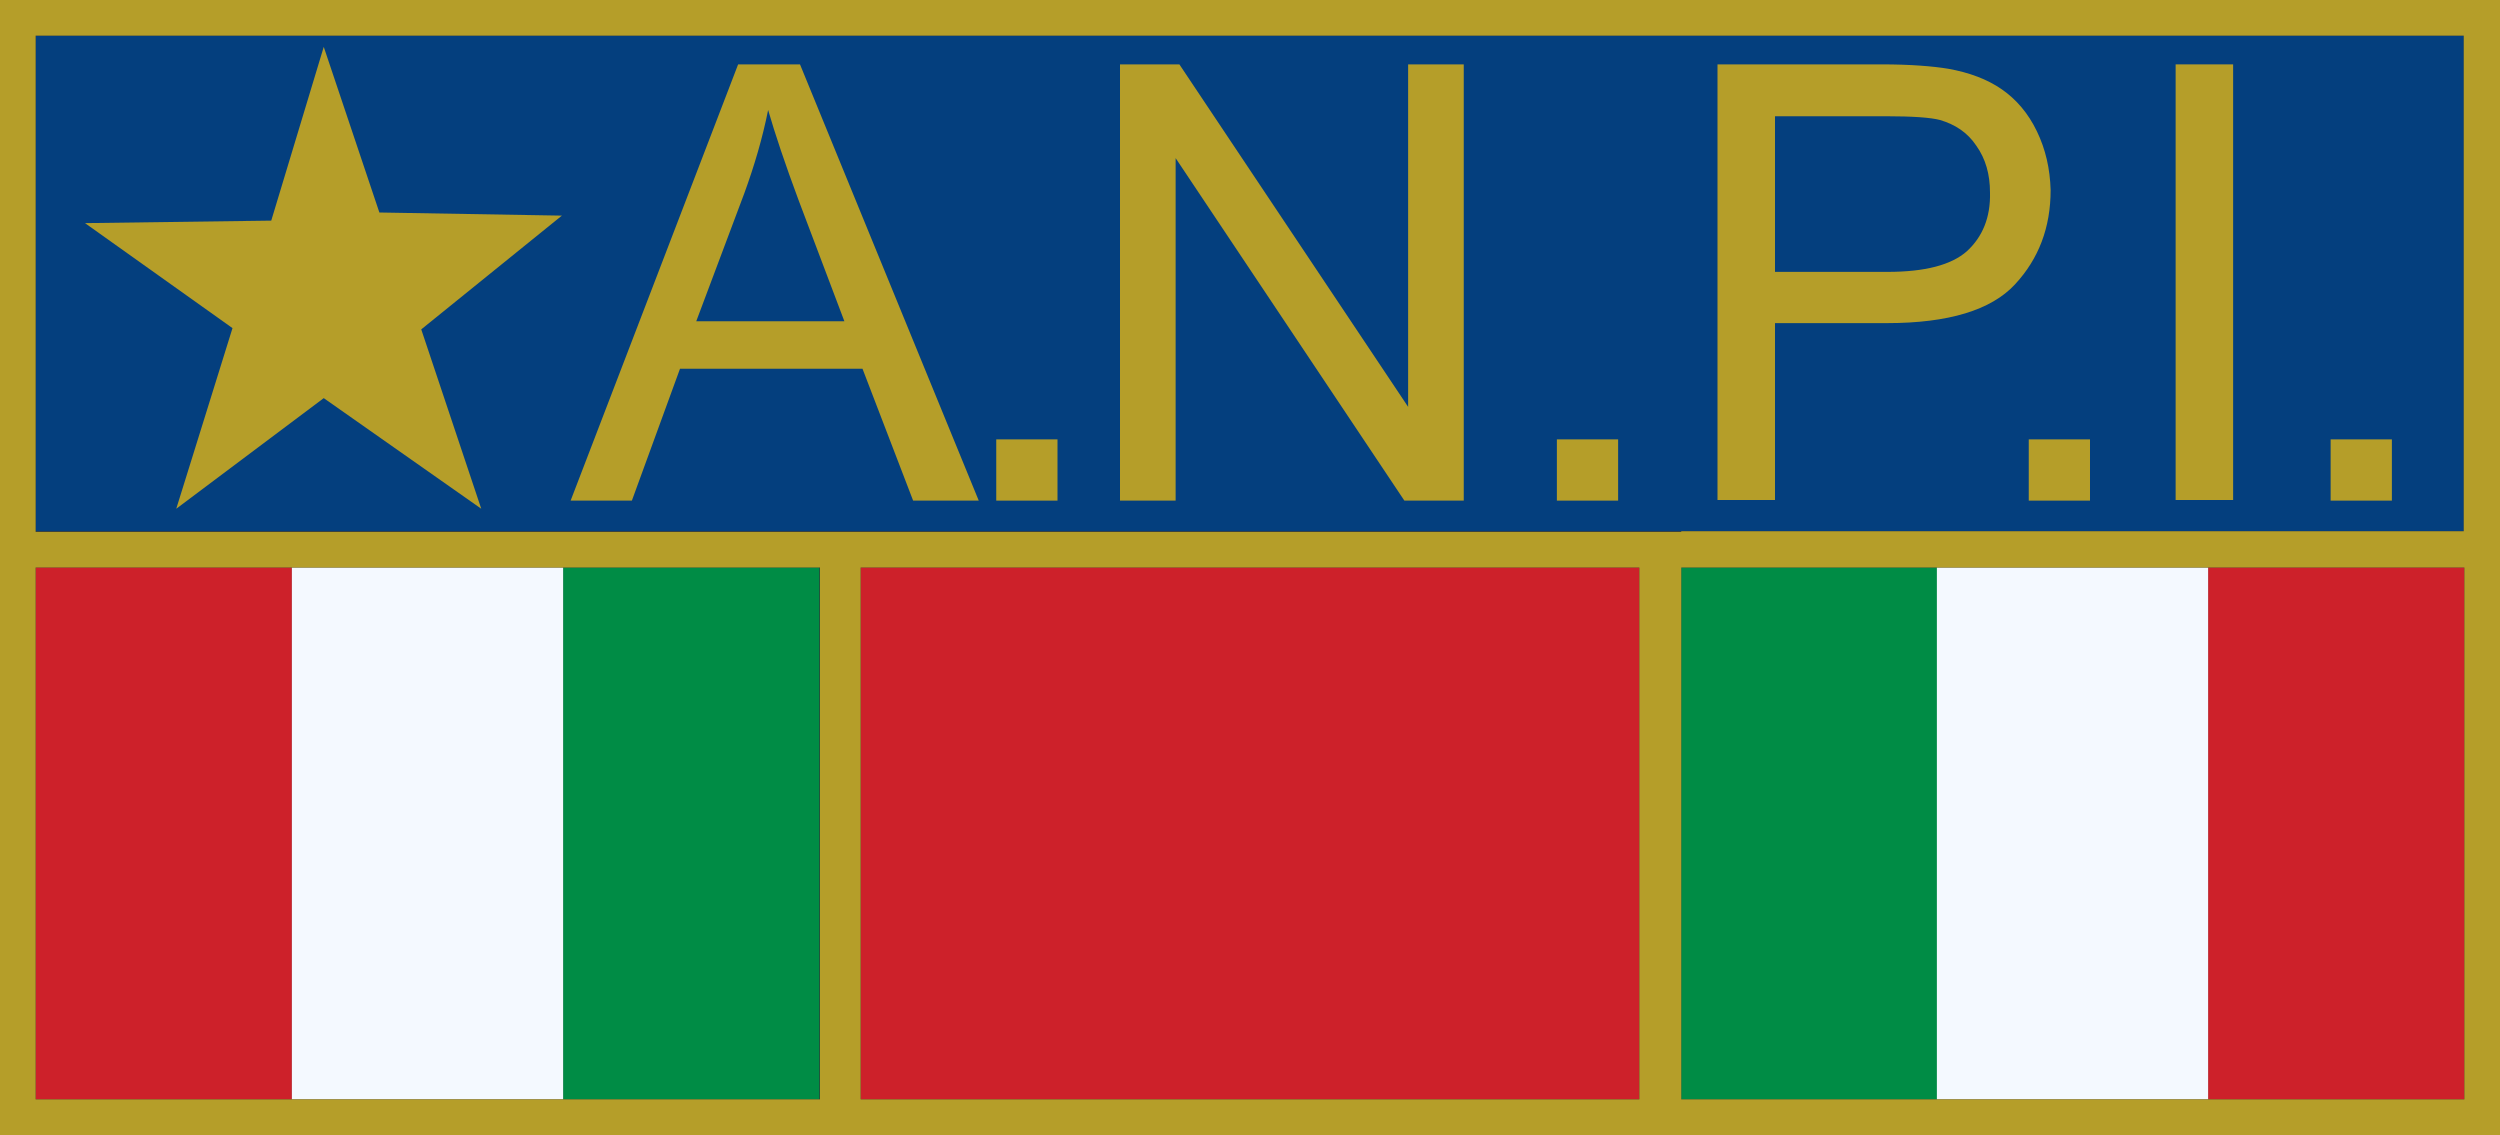
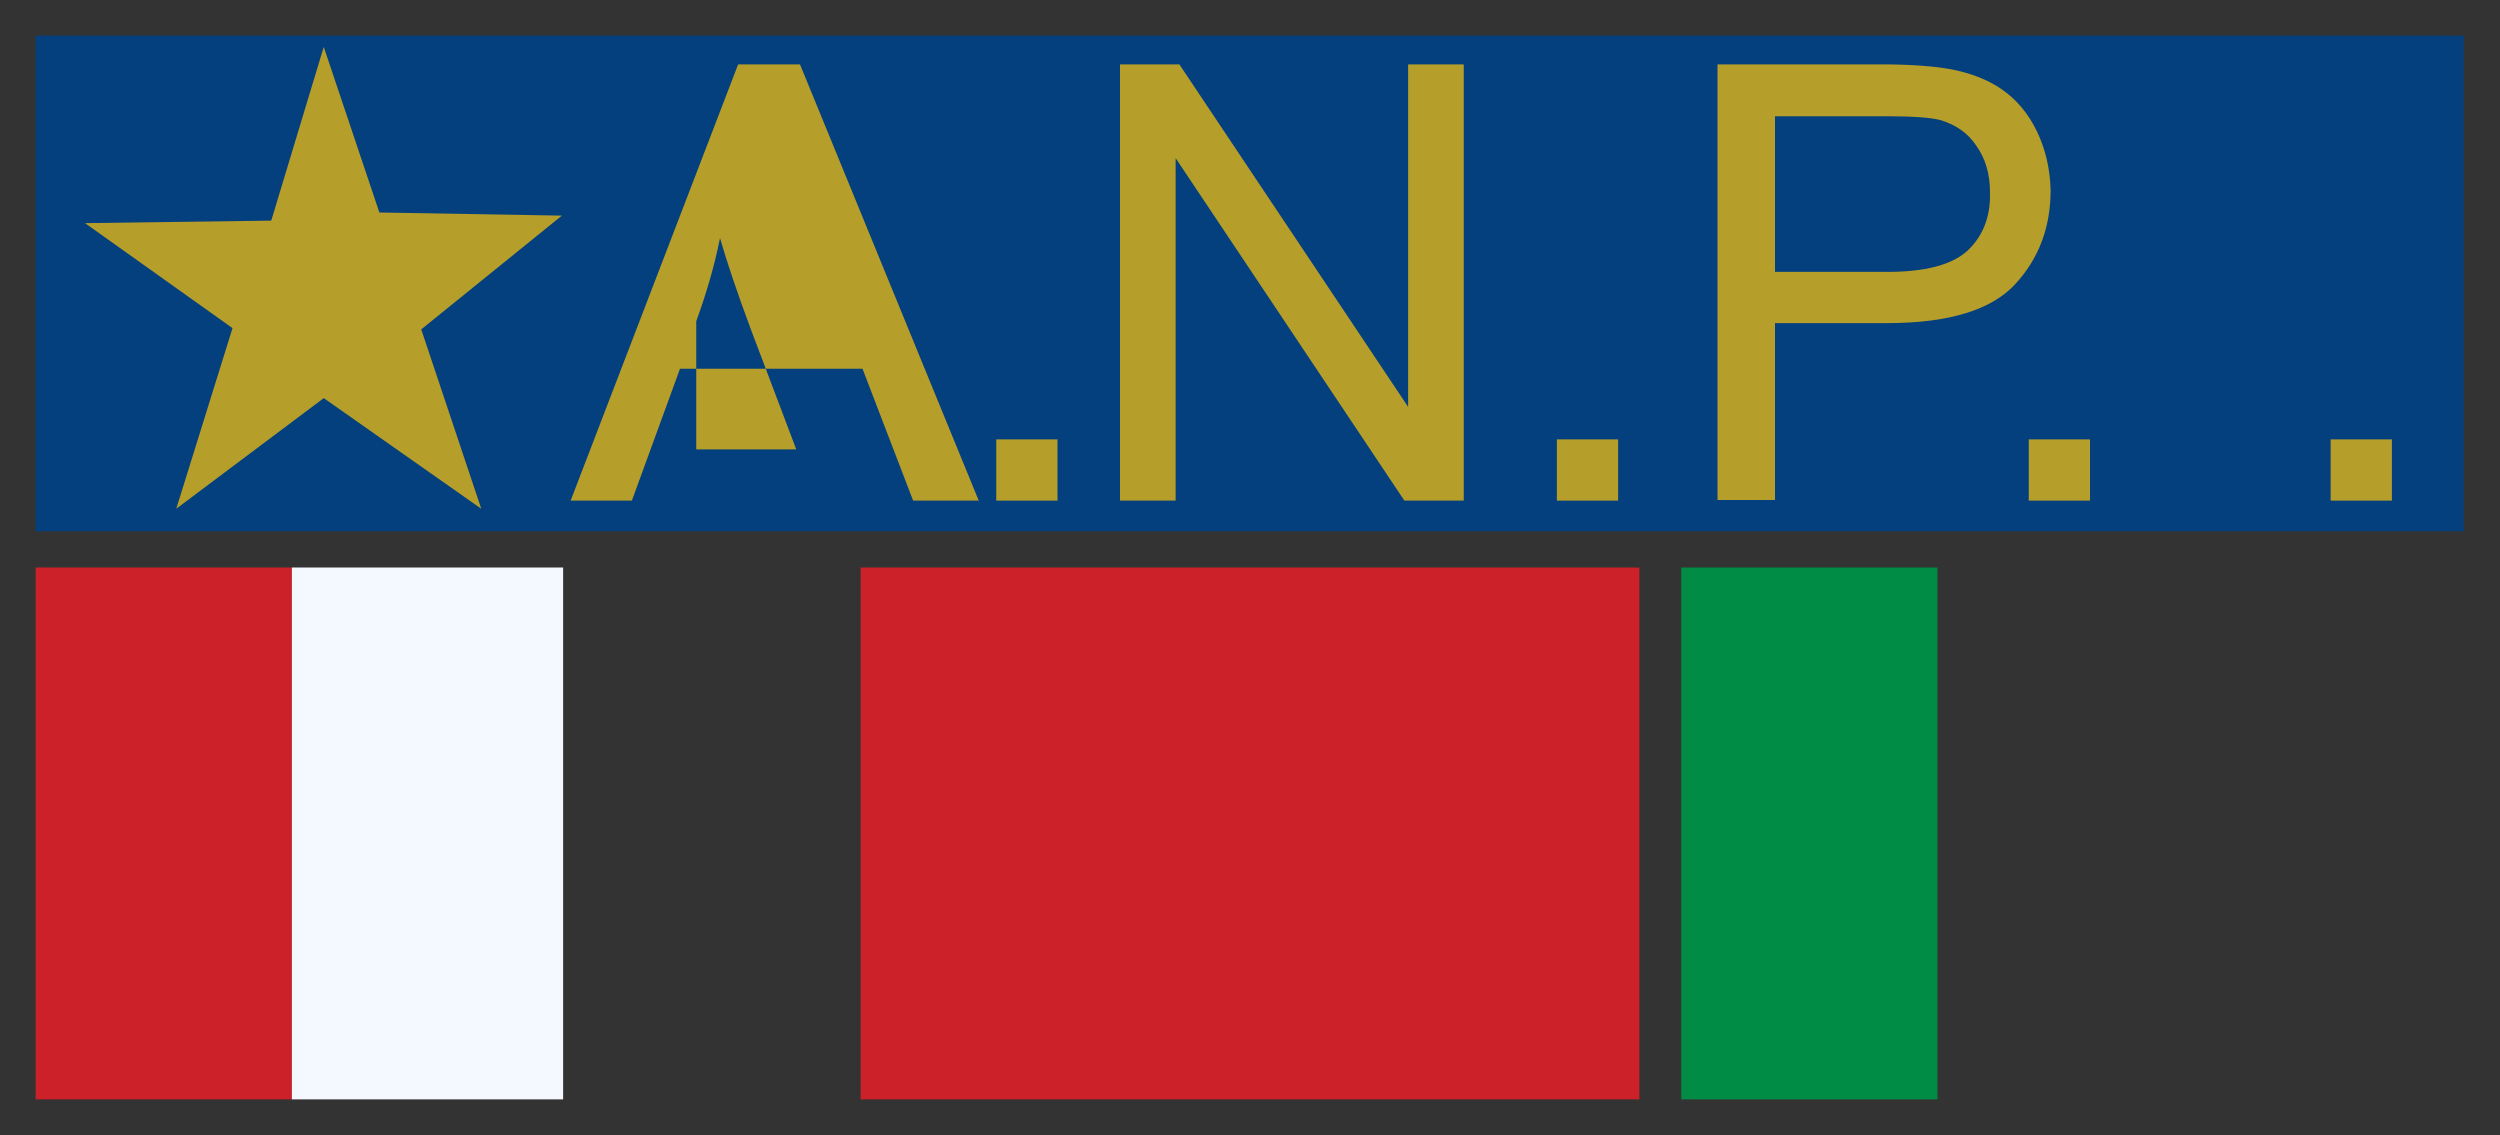
<svg xmlns="http://www.w3.org/2000/svg" version="1.1" id="Livello_1" x="0px" y="0px" viewBox="0 0 400 181.6" style="enable-background:new 0 0 400 181.6;" xml:space="preserve">
  <rect x="0" y="0" width="400" height="181.6" fill="#333333" stroke="none" />
  <style type="text/css">
	.st0{fill:#CD212A;}
	.st1{fill:#008C45;}
	.st2{fill:#F4F9FF;}
	.st3{fill:#043F7E;}
	.st4{fill:#B59E29;}
</style>
  <g>
    <rect x="5.7" y="90.8" class="st0" width="41" height="85.1" />
-     <rect x="90.1" y="90.8" class="st1" width="41" height="85.1" />
    <rect x="46.7" y="90.8" class="st2" width="43.4" height="85.1" />
-     <rect x="353.3" y="90.8" class="st0" width="41" height="85.1" />
    <rect x="269" y="90.8" class="st1" width="41" height="85.1" />
-     <rect x="309.9" y="90.8" class="st2" width="43.4" height="85.1" />
    <rect x="137.7" y="90.8" class="st0" width="124.6" height="85.1" />
    <rect x="5.7" y="5.7" class="st3" width="388.5" height="79.3" />
    <g>
-       <path class="st4" d="M118.1,10.3L91.3,80.1h9.8l7.7-21.1h29.2l8.1,21.1h10.5L128,10.3H118.1z M111.4,51.4l7.7-20.5    c1.6-4.4,2.9-8.8,3.8-13.3c1.1,3.8,2.7,8.6,4.9,14.5l7.3,19.3H111.4z" />
+       <path class="st4" d="M118.1,10.3L91.3,80.1h9.8l7.7-21.1h29.2l8.1,21.1h10.5L128,10.3H118.1z M111.4,51.4c1.6-4.4,2.9-8.8,3.8-13.3c1.1,3.8,2.7,8.6,4.9,14.5l7.3,19.3H111.4z" />
      <rect x="159.4" y="70.3" class="st4" width="9.8" height="9.8" />
      <polygon class="st4" points="225.3,65.1 188.7,10.3 179.2,10.3 179.2,80.1 188.1,80.1 188.1,25.3 224.7,80.1 234.2,80.1     234.2,10.3 225.3,10.3   " />
      <rect x="249.1" y="70.3" class="st4" width="9.8" height="9.8" />
      <path class="st4" d="M325.9,21c-1.4-2.9-3.3-5.1-5.6-6.7c-2.3-1.6-5.2-2.7-8.6-3.3c-2.4-0.4-6-0.7-10.6-0.7h-26.3v69.7h9.2V51.7    h17.9c9.9,0,16.7-2.1,20.5-6.2c3.8-4.1,5.7-9.1,5.7-15.1C328,27,327.3,23.9,325.9,21z M314.7,40.2c-2.5,2.2-6.7,3.3-12.7,3.3h-18    V18.6h17.8c4.2,0,7.1,0.2,8.6,0.6c2.4,0.7,4.4,2,5.8,4.1c1.5,2.1,2.2,4.6,2.2,7.5C318.5,34.8,317.2,37.9,314.7,40.2z" />
      <rect x="324.6" y="70.3" class="st4" width="9.8" height="9.8" />
-       <rect x="348.1" y="10.3" class="st4" width="9.2" height="69.7" />
      <rect x="372.9" y="70.3" class="st4" width="9.8" height="9.8" />
      <polygon class="st4" points="60.7,34 51.8,7.5 43.4,35.3 13.6,35.7 37.2,52.5 28.2,81.4 51.8,63.7 77,81.4 67.4,52.7 89.9,34.5       " />
    </g>
-     <path class="st4" d="M0,0v85.1v96.5h131.3h6.4h124.6h6.7h131V85.1V0H0z M5.7,175.9V90.8h125.5v85.1H5.7z M137.7,175.9V90.8h124.6   v85.1H137.7z M394.3,175.9H269V90.8h125.3V175.9z M269,85.1h-6.7H137.7h-6.4H5.7V5.7h388.5v79.3H269z" />
  </g>
</svg>